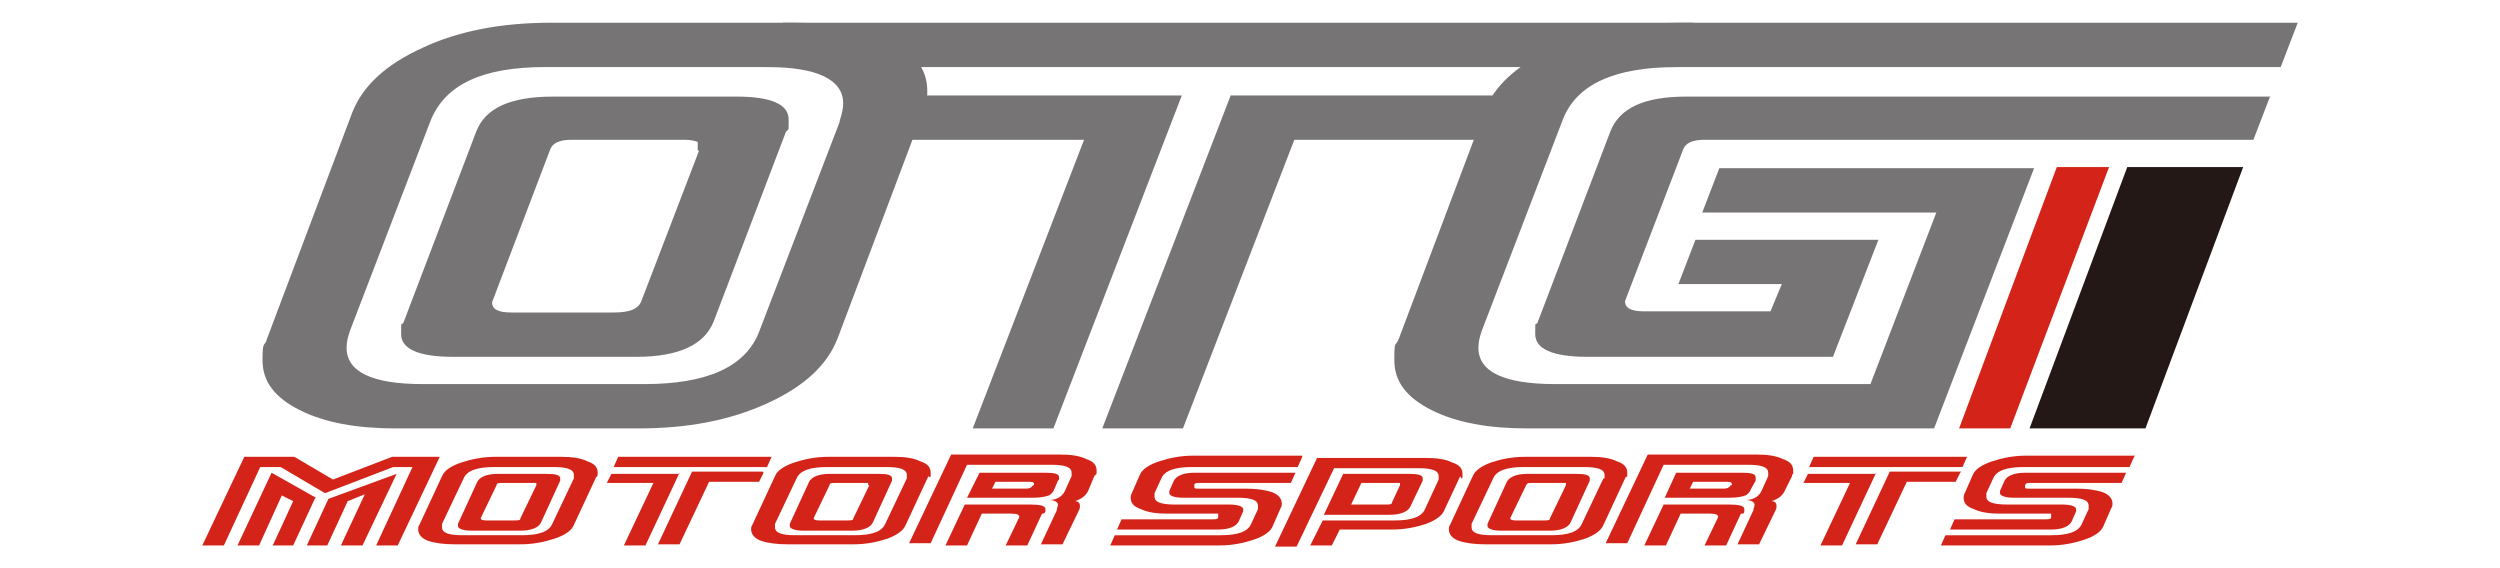
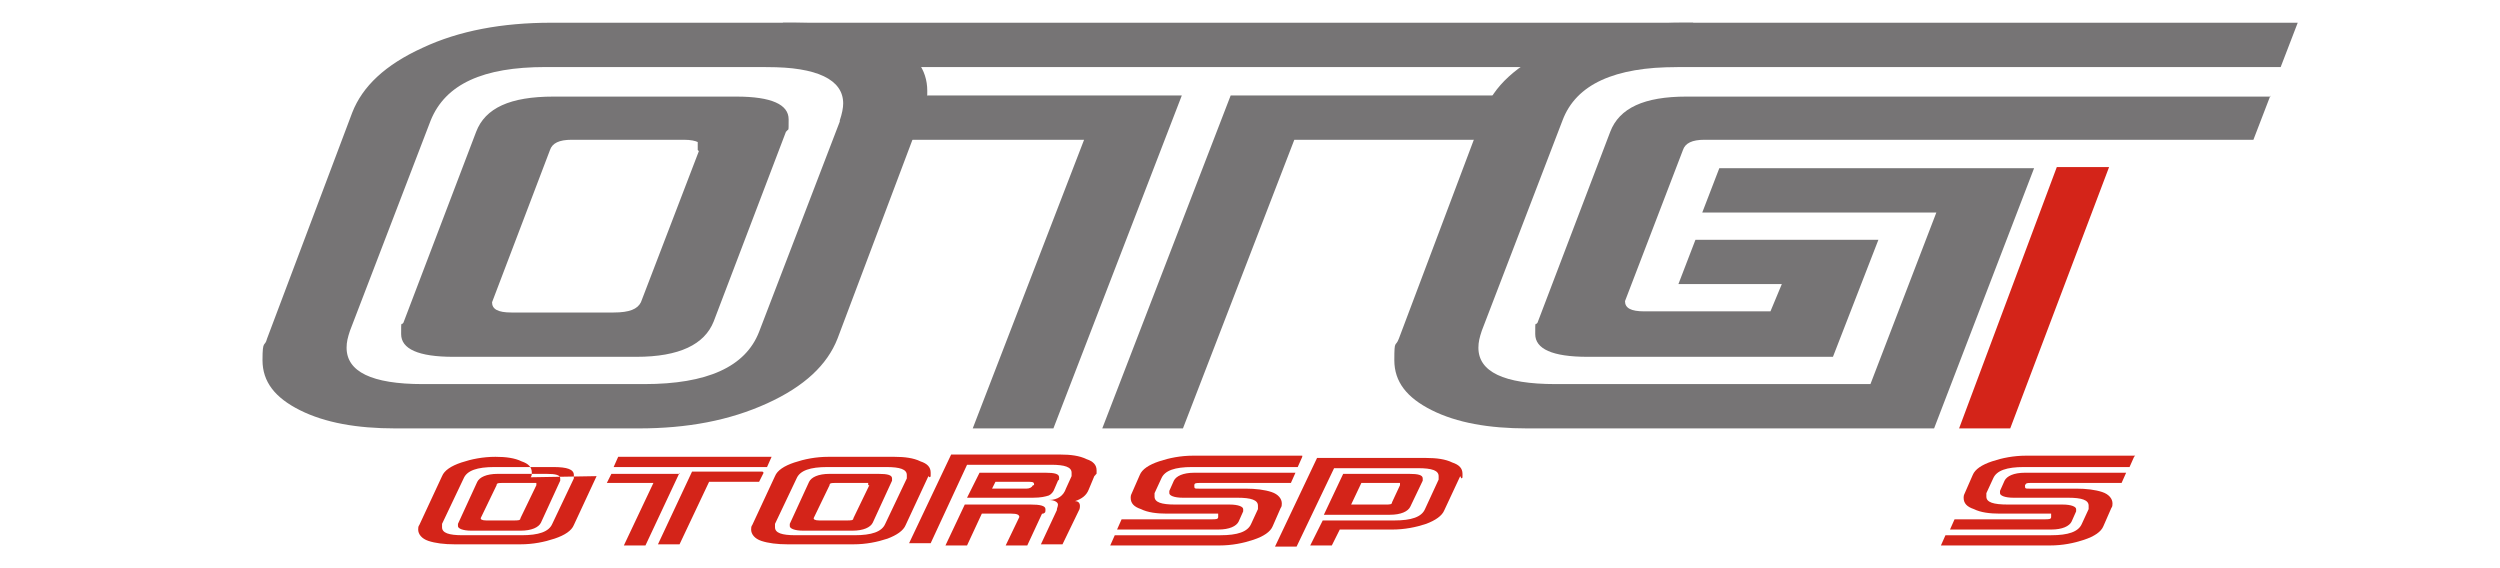
<svg xmlns="http://www.w3.org/2000/svg" id="_レイヤー_1" version="1.1" viewBox="0 0 220 50">
  <defs>
    <style>
      .st0 {
        fill: #d42419;
      }

      .st1 {
        fill: #231815;
      }

      .st2 {
        fill: #767475;
      }
    </style>
  </defs>
  <g id="_レイヤー_11">
    <polygon class="st0" points="172.4 37.7 176.9 37.7 185.6 14.7 181 14.7 172.4 37.7" />
-     <polygon class="st1" points="178.6 37.7 188.8 37.7 197.4 14.7 187.2 14.7 178.6 37.7" />
    <path class="st2" d="M81.2,9.9l-7.5,19.9c-.9,2.3-2.9,4.2-6.2,5.7-3.3,1.5-7,2.2-11.3,2.2h-21.4c-3.4,0-6.2-.5-8.4-1.6-2.2-1.1-3.3-2.5-3.3-4.4s.2-1.1.4-1.9l7.5-19.9c.9-2.3,2.9-4.2,6.2-5.7,3.2-1.5,7-2.2,11.3-2.2h21.4c3.4,0,6.2.5,8.4,1.6,2.2,1,3.3,2.5,3.3,4.4s-.1,1.2-.4,1.9c0,0,0,0,0,0ZM73.9,10.6c.2-.6.3-1.1.3-1.5,0-2.1-2.3-3.2-6.7-3.2h-19.5c-5.5,0-8.8,1.5-10.1,4.7l-7.1,18.5c-.2.6-.3,1-.3,1.5,0,2.1,2.2,3.2,6.7,3.2h19.5c5.5,0,8.9-1.5,10.1-4.6,0,0,7.1-18.5,7.1-18.5ZM69.2,11.5l-6.4,16.8c-.8,2-3,3.1-6.8,3.1h-16.1c-3.1,0-4.6-.7-4.6-2s0-.7.2-1l6.4-16.8c.8-2.1,3-3.1,6.8-3.1h16.1c3.1,0,4.6.7,4.6,2s0,.7-.2,1.1h0ZM61.4,13.2c0-.2,0-.4,0-.7-.2-.1-.6-.2-1.2-.2h-9.9c-1.1,0-1.7.3-1.9.9l-5.1,13.4c0,.6.5.9,1.7.9h9c1.4,0,2.1-.3,2.4-.9l5.1-13.3s0,0,0,0Z" />
    <path class="st2" d="M104,8.4l-11.3,29.3h-7.1l9.8-25.4h-15.3l1.5-3.9h22.4ZM149,2l-1.4,3.9h-80.2l1.5-3.9h80.1ZM131.6,8.4l-1.5,3.9h-16.2l-9.8,25.4h-7.1l11.3-29.3h23.3s0,0,0,0Z" />
    <path class="st2" d="M202.2,2l-1.5,3.9h-53.1c-5.5,0-8.9,1.5-10.1,4.7l-7.1,18.5c-.2.6-.3,1-.3,1.5,0,2.1,2.2,3.2,6.8,3.2h27.7l5.8-15.1h-20.6l1.5-3.9h27.7l-8.8,22.9h-35.8c-3.4,0-6.2-.5-8.4-1.6-2.2-1.1-3.3-2.5-3.3-4.4s.1-1.1.4-1.9l7.5-19.9c.8-2.3,2.9-4.2,6.2-5.7,3.3-1.5,7-2.2,11.3-2.2h54.1,0s0,0,0,0ZM199.8,8.4l-1.5,3.9h-48.3c-1.1,0-1.7.3-1.9.9l-5.1,13.3c0,.6.5.9,1.7.9h11.1l1-2.4h-9.1l1.5-3.9h16.1l-4,10.3h-21.6c-3.1,0-4.6-.7-4.6-2s0-.7.2-1l6.4-16.8c.8-2.1,3-3.1,6.7-3.1h51.4s0,0,0,0Z" />
-     <path class="st0" d="M38.7,40.2l-3.7,7.8h-1.9l3.2-6.9h-1.7l-6,2.3-3.9-2.3h-1.8l-3.2,6.9h-1.9l3.7-7.8h4.4l3.4,2,5.2-2h4.2,0ZM27.7,43.9l-1.9,4.1h-1.8l1.8-3.9-1-.5-2,4.4h-1.9l3-6.4,3.9,2.2s0,0,0,0ZM34.9,41.7l-3,6.3h-1.9l2.1-4.5-1.5.6-1.8,3.9h-1.8l1.9-4.1,6-2.2Z" />
-     <path class="st0" d="M52.5,41.9l-2,4.3c-.2.5-.8.9-1.7,1.2-.9.3-1.9.5-3,.5h-5.8c-.9,0-1.7-.1-2.3-.3-.6-.2-.9-.6-.9-1,0-.1,0-.3.1-.4l2-4.3c.2-.5.8-.9,1.7-1.2.9-.3,1.9-.5,3-.5h5.8c.9,0,1.7.1,2.3.4.6.2.9.5.9,1,0,.1,0,.3-.1.4,0,0,0,0,0,0ZM50.5,42.1c0-.1,0-.2,0-.3,0-.5-.6-.7-1.8-.7h-5.2c-1.5,0-2.4.3-2.7,1l-1.9,4c0,.1,0,.2,0,.3,0,.5.6.7,1.8.7h5.2c1.5,0,2.4-.3,2.7-1l1.9-4s0,0,0,0ZM49.3,42.3l-1.7,3.7c-.2.4-.8.7-1.8.7h-4.3c-.8,0-1.2-.2-1.2-.4,0,0,0-.1,0-.2l1.7-3.7c.2-.4.8-.7,1.8-.7h4.3c.8,0,1.2.1,1.2.4s0,.1,0,.2c0,0,0,0,0,0ZM47.2,42.7s0-.1,0-.2c0,0-.2,0-.3,0h-2.7c-.3,0-.5,0-.5.2l-1.4,2.9c0,.1.1.2.5.2h2.4c.4,0,.6,0,.6-.2l1.4-2.9s0,0,0,0Z" />
+     <path class="st0" d="M52.5,41.9l-2,4.3c-.2.5-.8.9-1.7,1.2-.9.3-1.9.5-3,.5h-5.8c-.9,0-1.7-.1-2.3-.3-.6-.2-.9-.6-.9-1,0-.1,0-.3.1-.4l2-4.3c.2-.5.8-.9,1.7-1.2.9-.3,1.9-.5,3-.5c.9,0,1.7.1,2.3.4.6.2.9.5.9,1,0,.1,0,.3-.1.4,0,0,0,0,0,0ZM50.5,42.1c0-.1,0-.2,0-.3,0-.5-.6-.7-1.8-.7h-5.2c-1.5,0-2.4.3-2.7,1l-1.9,4c0,.1,0,.2,0,.3,0,.5.6.7,1.8.7h5.2c1.5,0,2.4-.3,2.7-1l1.9-4s0,0,0,0ZM49.3,42.3l-1.7,3.7c-.2.4-.8.7-1.8.7h-4.3c-.8,0-1.2-.2-1.2-.4,0,0,0-.1,0-.2l1.7-3.7c.2-.4.8-.7,1.8-.7h4.3c.8,0,1.2.1,1.2.4s0,.1,0,.2c0,0,0,0,0,0ZM47.2,42.7s0-.1,0-.2c0,0-.2,0-.3,0h-2.7c-.3,0-.5,0-.5.2l-1.4,2.9c0,.1.1.2.5.2h2.4c.4,0,.6,0,.6-.2l1.4-2.9s0,0,0,0Z" />
    <path class="st0" d="M59.8,41.6l-3,6.4h-1.9l2.6-5.5h-4.1l.4-.8s6,0,6,0ZM67.9,40.2l-.4.9h-13.5l.4-.9s13.4,0,13.4,0ZM67.2,41.6l-.4.8h-4.4l-2.6,5.5h-1.9l3-6.4s6.2,0,6.2,0Z" />
    <path class="st0" d="M81.7,41.9l-2,4.3c-.2.5-.8.9-1.6,1.2-.9.3-1.9.5-3,.5h-5.8c-.9,0-1.7-.1-2.3-.3-.6-.2-.9-.6-.9-1,0-.1,0-.3.1-.4l2-4.3c.2-.5.8-.9,1.7-1.2.9-.3,1.9-.5,3-.5h5.8c.9,0,1.7.1,2.3.4.6.2.9.5.9,1s0,.3-.1.4c0,0,0,0,0,0ZM79.8,42.1c0-.1,0-.2,0-.3,0-.5-.6-.7-1.8-.7h-5.2c-1.5,0-2.4.3-2.7,1l-1.9,4c0,.1,0,.2,0,.3,0,.5.6.7,1.8.7h5.2c1.5,0,2.4-.3,2.7-1,0,0,1.9-4,1.9-4ZM78.5,42.3l-1.7,3.7c-.2.4-.8.7-1.8.7h-4.3c-.8,0-1.2-.2-1.2-.4s0-.1,0-.2l1.7-3.7c.2-.4.8-.7,1.8-.7h4.3c.8,0,1.2.1,1.2.4s0,.1,0,.2c0,0,0,0,0,0ZM76.4,42.7s0-.1,0-.2c0,0-.2,0-.3,0h-2.6c-.3,0-.5,0-.5.2l-1.4,2.9c0,.1.1.2.5.2h2.4c.4,0,.6,0,.6-.2l1.4-2.9s0,0,0,0Z" />
    <path class="st0" d="M96.3,41.9l-.5,1.2c-.2.5-.6.8-1.2,1,.4,0,.5.3.4.7l-1.5,3.1h-1.9l1.4-3c0-.2.1-.3.1-.5,0-.2-.3-.4-.8-.4.8,0,1.3-.4,1.5-1l.5-1.1c0-.1,0-.2,0-.3,0-.5-.6-.7-1.8-.7h-7.4l-3.2,6.9h-1.9l3.7-7.8h9.6c.9,0,1.7.1,2.3.4.6.2.9.5.9,1s0,.2-.1.4c0,0,0,0,0,0ZM91.7,45.2l-1.3,2.8h-1.9l1.2-2.5c0-.2-.2-.3-.7-.3h-2.6l-1.3,2.8h-1.9l1.7-3.6h5.8c.8,0,1.3.1,1.3.4s0,.3-.2.4h0ZM93.1,42.3l-.3.7c-.1.3-.3.5-.5.6-.3.1-.7.2-1.4.2h-5.8l1.1-2.2h5.8c.8,0,1.2.1,1.2.4s0,.1,0,.2c0,0,0,0,0,0ZM91,42.7c0-.2,0-.3-.4-.3h-3l-.3.6h3c.3,0,.5-.1.6-.3h0Z" />
    <path class="st0" d="M114,41.6l-.4.9h-8c-.3,0-.5,0-.5.2h0c0,.3,0,.3.4.3h4.1c.9,0,1.7.1,2.3.3.6.2.9.6.9,1,0,.1,0,.3-.1.4l-.7,1.6c-.2.5-.8.9-1.7,1.2-.9.3-1.9.5-3,.5h-9.6l.4-.9h9.3c1.5,0,2.4-.3,2.7-1l.6-1.3c0-.1,0-.2,0-.3,0-.5-.6-.7-1.8-.7h-4.8c-.8,0-1.2-.2-1.2-.4s0-.1,0-.2l.4-.9c.2-.4.8-.7,1.8-.7,0,0,8.9,0,8.9,0ZM114.6,40.2l-.4.9h-9.3c-1.5,0-2.4.3-2.7,1l-.6,1.3c0,.1,0,.2,0,.3,0,.5.6.7,1.8.7h4.8c.8,0,1.2.2,1.2.4,0,0,0,.2,0,.2l-.4.9c-.2.4-.8.7-1.8.7h-8.9l.4-.9h7.9c.4,0,.6,0,.6-.2h0c0-.2,0-.2,0-.3,0,0-.1,0-.3,0h-4.2c-.9,0-1.7-.1-2.3-.4-.6-.2-.9-.5-.9-1,0-.1,0-.2.1-.4l.7-1.6c.2-.5.8-.9,1.7-1.2.9-.3,1.9-.5,3-.5h9.6s0,0,0,0Z" />
    <path class="st0" d="M128.5,41.9l-1.4,3c-.2.5-.8.9-1.6,1.2-.9.3-1.9.5-3,.5h-4.6l-.7,1.4h-1.9l1.1-2.2h6.3c1.5,0,2.4-.3,2.7-1l1.2-2.6c0-.1,0-.2,0-.3,0-.5-.6-.7-1.8-.7h-7.4l-3.3,6.9h-1.9l3.7-7.8h9.6c.9,0,1.7.1,2.3.4.6.2.9.5.9,1s0,.3-.1.4h0ZM125.2,42.3l-1.1,2.3c-.2.4-.8.7-1.8.7h-5.8l1.7-3.6h5.8c.8,0,1.2.1,1.2.4,0,0,0,.1,0,.2h0ZM123.2,42.7s0-.1,0-.2c0,0-.2,0-.3,0h-3.1l-.9,1.9h3c.4,0,.6,0,.6-.2l.7-1.5h0Z" />
-     <path class="st0" d="M143.1,41.9l-2,4.3c-.2.5-.8.9-1.6,1.2-.9.3-1.9.5-3,.5h-5.8c-.9,0-1.7-.1-2.3-.3-.6-.2-.9-.6-.9-1,0-.1,0-.3.1-.4l2-4.3c.2-.5.8-.9,1.6-1.2.9-.3,1.9-.5,3-.5h5.8c.9,0,1.7.1,2.3.4.6.2.9.5.9,1s0,.3-.1.4h0s0,0,0,0ZM141.2,42.1c0-.1,0-.2,0-.3,0-.5-.6-.7-1.8-.7h-5.3c-1.5,0-2.4.3-2.7,1l-1.9,4c0,.1,0,.2,0,.3,0,.5.6.7,1.8.7h5.2c1.5,0,2.4-.3,2.7-1,0,0,1.9-4,1.9-4ZM139.9,42.3l-1.7,3.7c-.2.4-.8.7-1.8.7h-4.3c-.8,0-1.2-.2-1.2-.4s0-.1,0-.2l1.7-3.7c.2-.4.8-.7,1.8-.7h4.3c.8,0,1.2.1,1.2.4s0,.1,0,.2h0ZM137.8,42.7s0-.1,0-.2c0,0-.2,0-.3,0h-2.7c-.3,0-.4,0-.5.2l-1.4,2.9c0,.1.1.2.5.2h2.4c.4,0,.6,0,.6-.2l1.4-2.9h0Z" />
-     <path class="st0" d="M157.7,41.9l-.6,1.2c-.2.5-.6.8-1.2,1,.4,0,.5.3.4.7l-1.5,3.1h-1.9l1.4-3c0-.2.1-.3.1-.5,0-.2-.3-.4-.8-.4.8,0,1.3-.4,1.5-1l.5-1.1c0-.1,0-.2,0-.3,0-.5-.6-.7-1.8-.7h-7.4l-3.2,6.9h-1.9l3.7-7.8h9.6c.9,0,1.7.1,2.3.4.6.2.9.5.9,1s0,.2-.1.4c0,0,0,0,0,0ZM153.2,45.2l-1.3,2.8h-1.9l1.2-2.5c0-.2-.2-.3-.7-.3h-2.6l-1.3,2.8h-1.9l1.7-3.6h5.8c.8,0,1.3.1,1.3.4s0,.3-.1.4h0ZM154.5,42.3l-.4.7c-.1.3-.3.5-.5.6-.3.1-.7.2-1.4.2h-5.7l1-2.2h5.8c.8,0,1.2.1,1.2.4,0,0,0,.1,0,.2h0s0,0,0,0ZM152.4,42.7c0-.2,0-.3-.4-.3h-3l-.3.6h3c.3,0,.5-.1.6-.3h0Z" />
-     <path class="st0" d="M165.1,41.6l-3,6.4h-1.9l2.6-5.5h-4.1l.4-.8h6ZM173.1,40.2l-.4.9h-13.5l.4-.9h13.4ZM172.5,41.6l-.4.8h-4.3l-2.6,5.5h-1.9l3-6.4h6.3Z" />
    <path class="st0" d="M187.1,41.6l-.4.9h-8c-.3,0-.4,0-.5.2h0c0,.3,0,.3.4.3h4.1c.9,0,1.7.1,2.3.3.6.2.9.6.9,1,0,.1,0,.3-.1.4l-.7,1.6c-.2.5-.8.9-1.7,1.2-.9.3-1.9.5-3,.5h-9.6l.4-.9h9.3c1.5,0,2.4-.3,2.7-1l.6-1.3c0-.1,0-.2,0-.3,0-.5-.6-.7-1.8-.7h-4.8c-.8,0-1.2-.2-1.2-.4,0,0,0-.1,0-.2l.4-.9c.2-.4.8-.7,1.8-.7h8.9s0,0,0,0ZM187.8,40.2l-.4.9h-9.3c-1.5,0-2.4.3-2.7,1l-.6,1.3c0,.1,0,.2,0,.3,0,.5.6.7,1.9.7h4.8c.8,0,1.2.2,1.2.4,0,0,0,.2,0,.2l-.4.9c-.2.4-.8.7-1.8.7h-8.9l.4-.9h7.9c.4,0,.6,0,.6-.2h0c0-.2,0-.2,0-.3,0,0-.2,0-.3,0h-4.2c-.9,0-1.7-.1-2.3-.4-.6-.2-.9-.5-.9-1,0-.1,0-.2.1-.4l.7-1.6c.2-.5.8-.9,1.7-1.2.9-.3,1.9-.5,3-.5h9.6Z" />
  </g>
</svg>